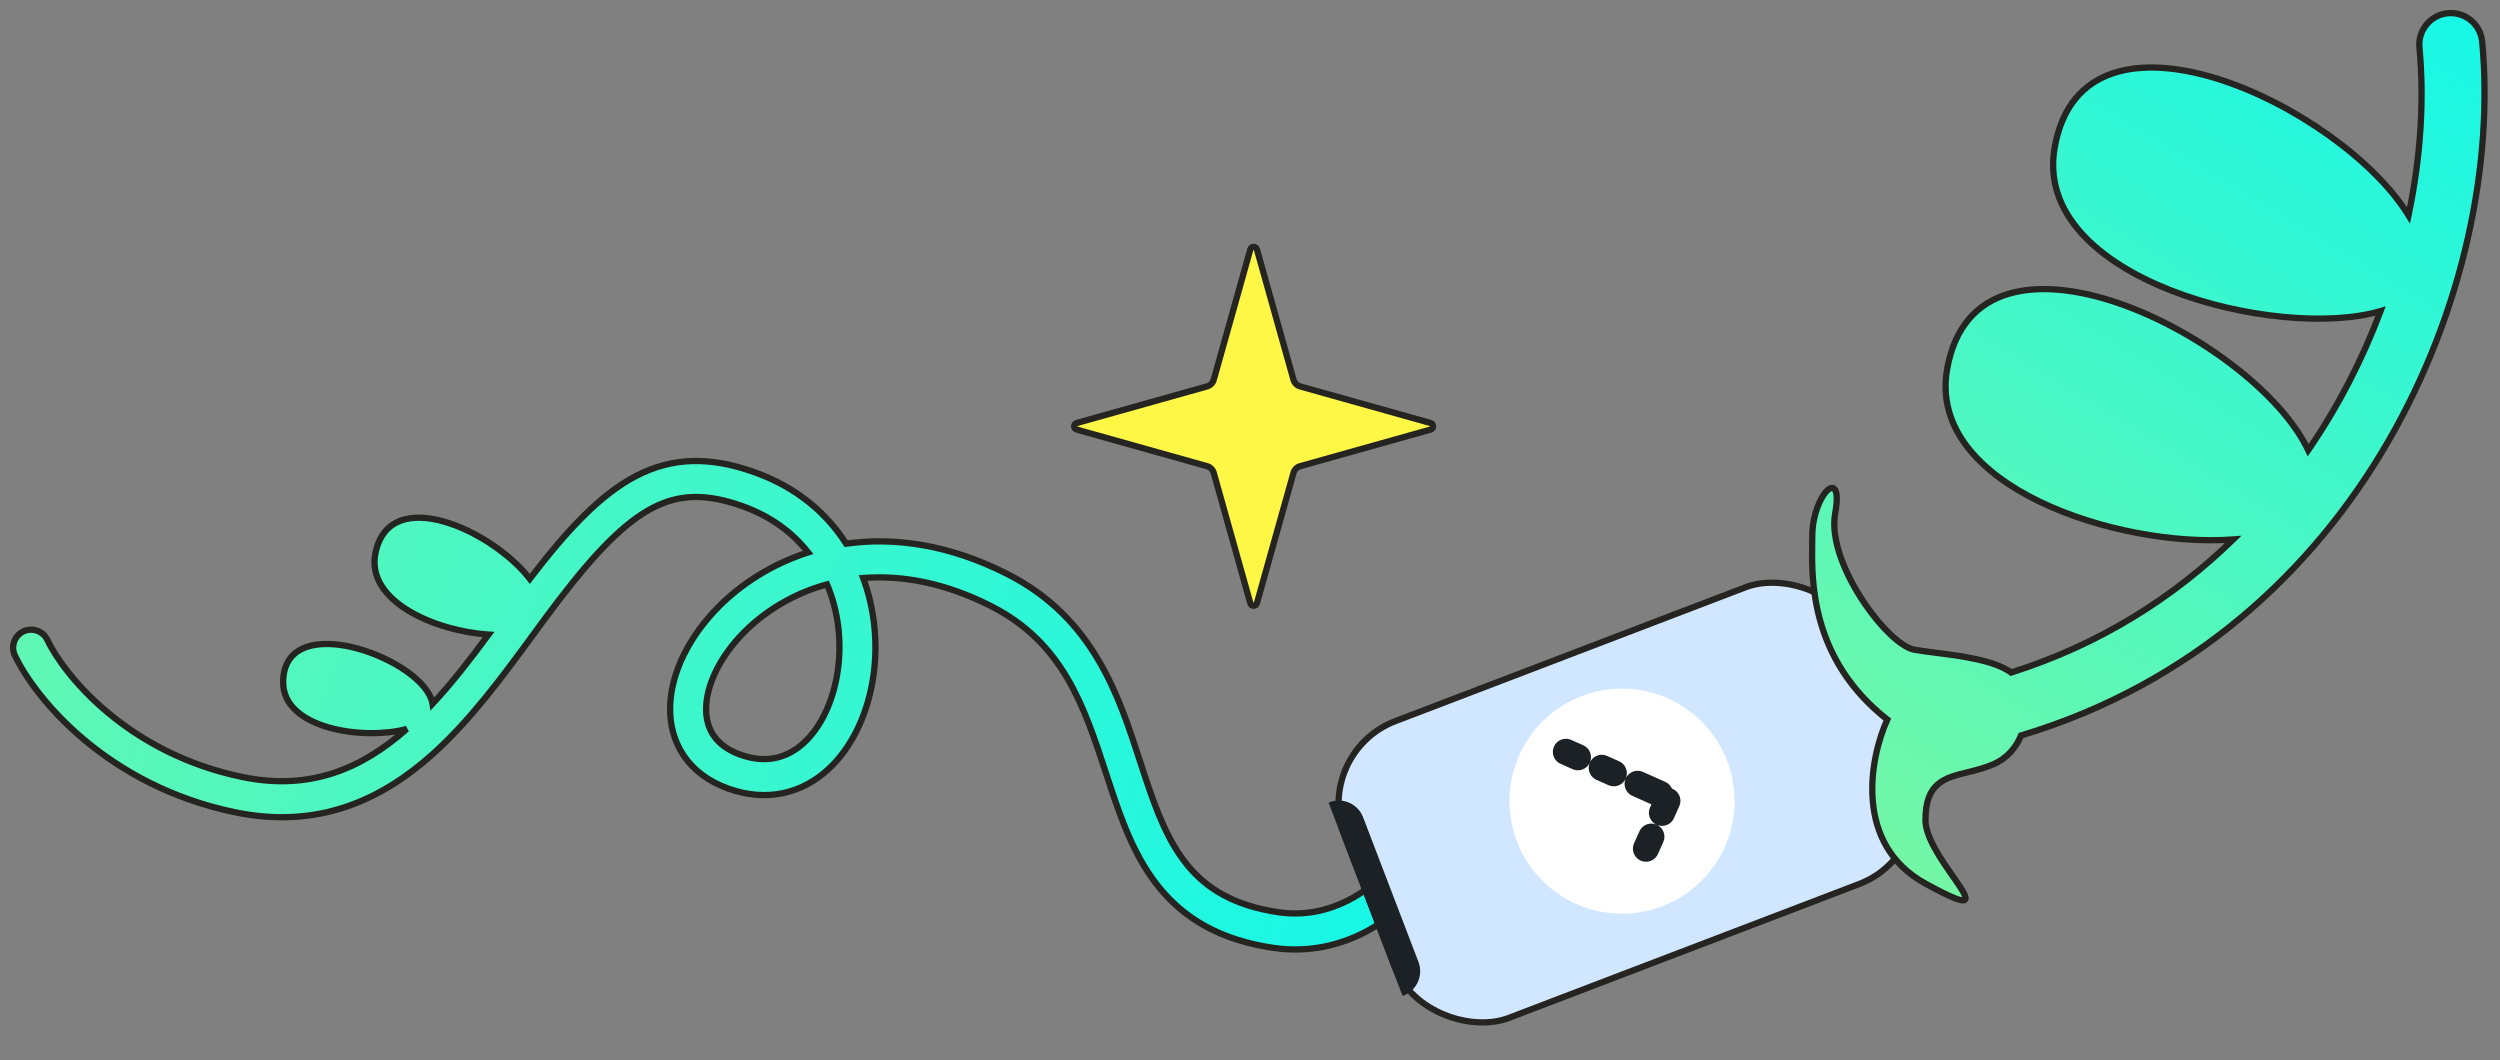
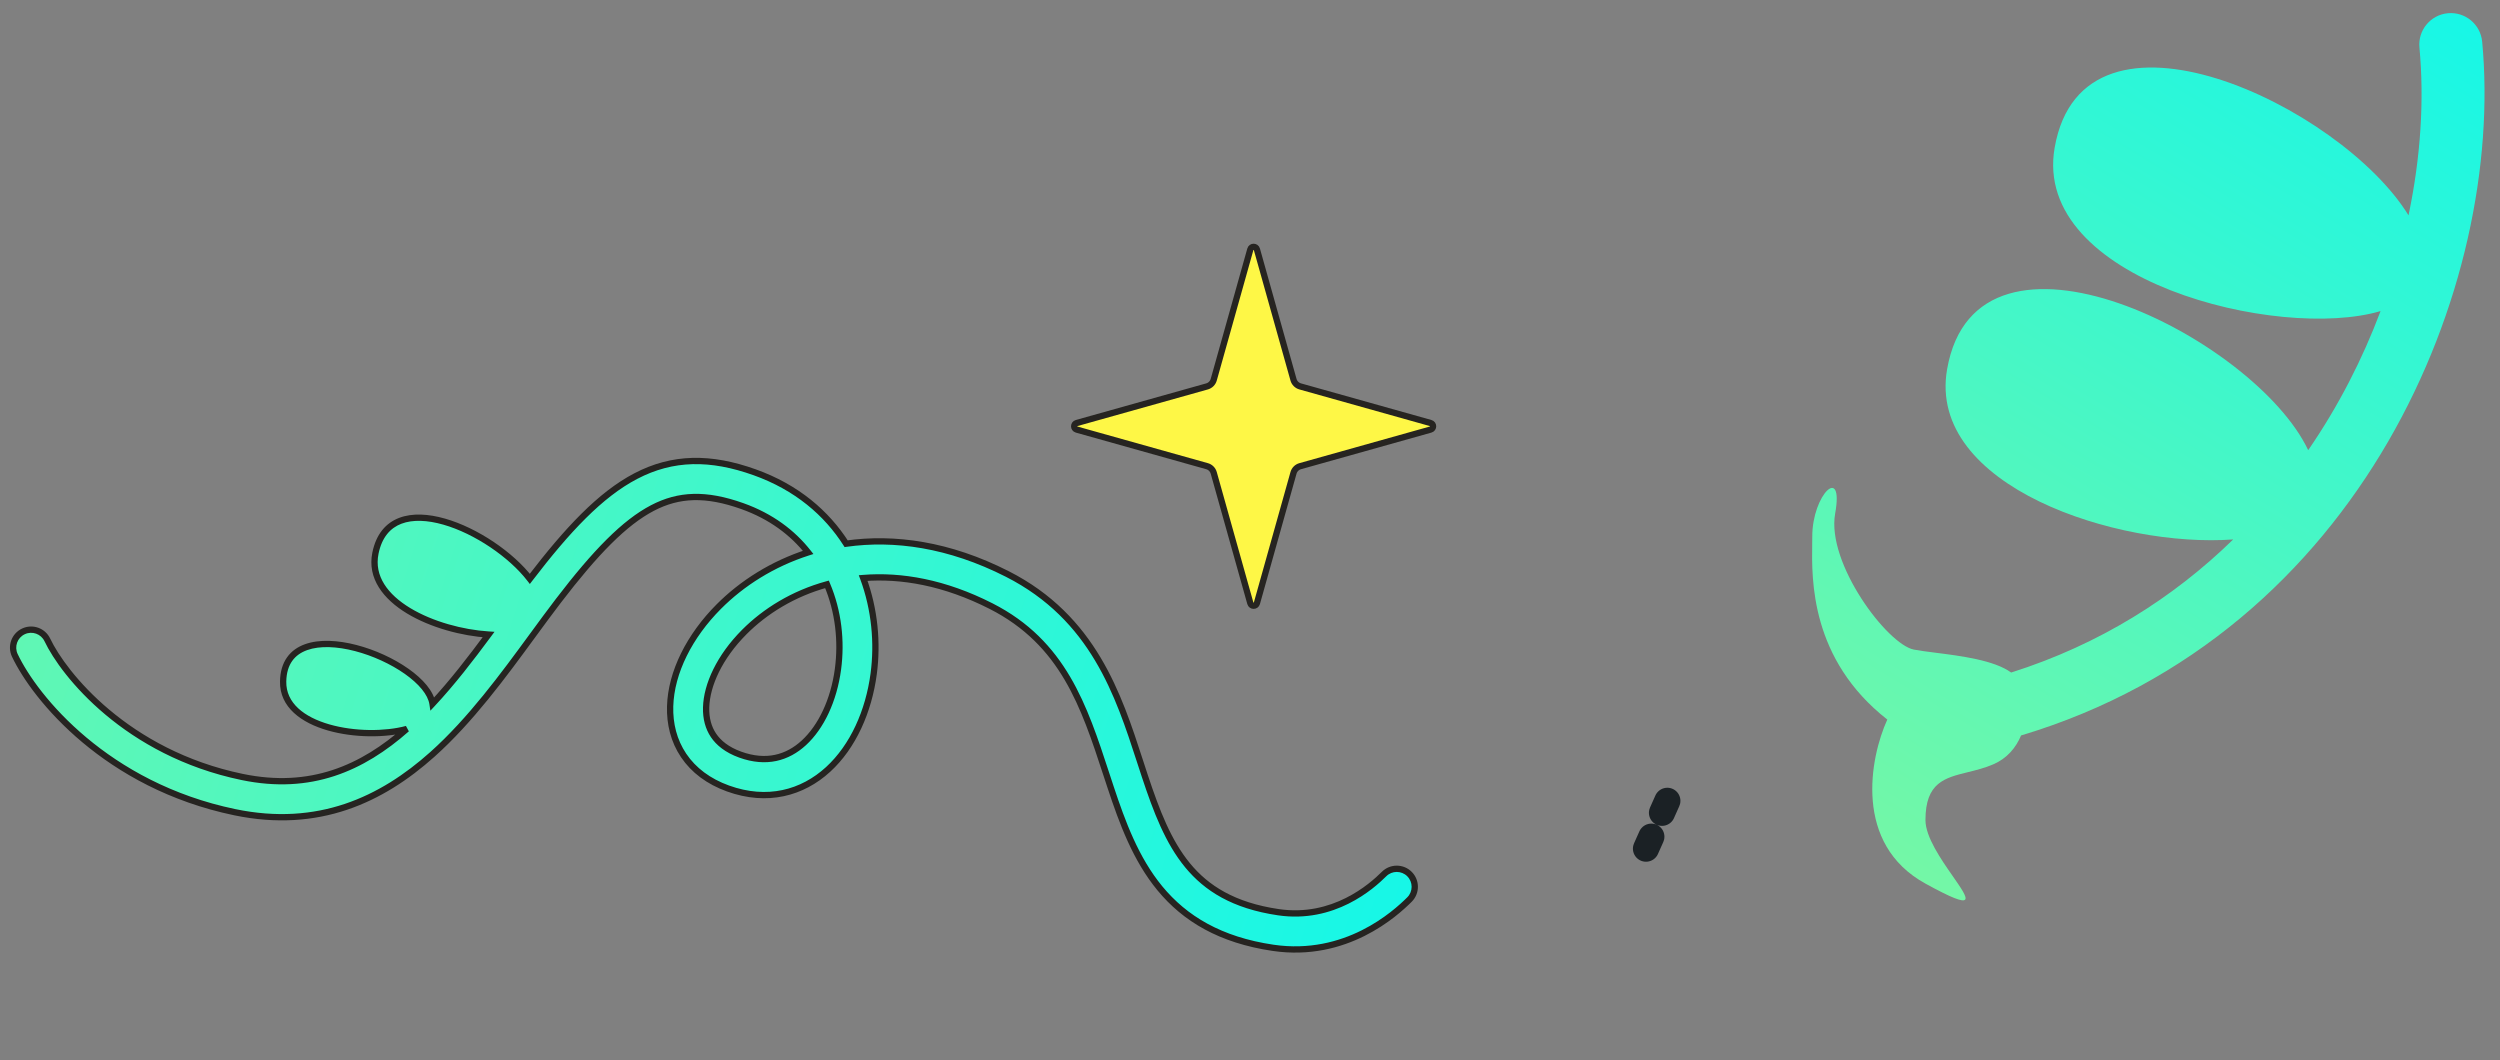
<svg xmlns="http://www.w3.org/2000/svg" width="191" height="81" viewBox="0 0 191 81" fill="none">
  <rect x="0" y="0" width="191" height="81" fill="#808080" stroke="none" />
  <path fill-rule="evenodd" clip-rule="evenodd" d="M57.649 36.079C54.291 34.88 51.403 34.895 48.569 36.376C45.863 37.791 43.345 40.479 40.479 44.224C37.639 40.537 29.776 36.899 28.684 42.26C27.93 45.956 33.314 48.227 37.326 48.481C35.962 50.324 34.566 52.141 33.043 53.772C32.537 50.421 21.733 46.333 21.632 52.064C21.567 55.696 27.791 56.582 31.077 55.694C27.672 58.698 23.73 60.445 18.504 59.361C9.654 57.524 4.856 51.498 3.618 48.891C3.292 48.205 2.472 47.913 1.786 48.239C1.099 48.565 0.807 49.385 1.133 50.072C2.683 53.335 8.128 60.017 17.945 62.054C24.32 63.377 29.151 61.11 33.037 57.633C35.952 55.025 38.436 51.632 40.686 48.56L40.686 48.559C41.36 47.639 42.013 46.748 42.65 45.915C45.502 42.185 47.712 39.928 49.844 38.814C51.853 37.764 53.918 37.668 56.723 38.67C58.906 39.45 60.559 40.698 61.743 42.204C59.006 43.081 56.68 44.573 54.915 46.345C52.688 48.581 51.271 51.353 51.198 53.967C51.162 55.292 51.474 56.595 52.231 57.719C52.99 58.846 54.137 59.706 55.618 60.24C58.614 61.322 61.299 60.591 63.273 58.78C65.184 57.027 66.369 54.335 66.749 51.482C67.061 49.132 66.837 46.56 65.947 44.162C68.857 43.928 72.163 44.5 75.713 46.305C81.237 49.114 82.822 53.953 84.507 59.098C84.622 59.447 84.737 59.798 84.853 60.15C85.746 62.841 86.767 65.628 88.616 67.87C90.519 70.177 93.217 71.818 97.268 72.414C102.829 73.232 106.589 69.82 107.685 68.724C108.223 68.187 108.223 67.316 107.685 66.779C107.148 66.242 106.277 66.242 105.74 66.779C104.782 67.737 101.869 70.31 97.668 69.692C94.234 69.187 92.172 67.857 90.739 66.119C89.252 64.317 88.361 61.986 87.465 59.284C87.339 58.905 87.213 58.519 87.087 58.128C85.452 53.096 83.535 47.197 76.96 43.853C72.504 41.588 68.308 41.02 64.646 41.539C63.158 39.206 60.876 37.232 57.649 36.079ZM56.864 48.286C58.441 46.703 60.596 45.353 63.182 44.645C64.062 46.709 64.305 48.991 64.022 51.119C63.703 53.512 62.731 55.544 61.414 56.753C60.159 57.903 58.543 58.372 56.552 57.653C55.54 57.287 54.901 56.759 54.513 56.182C54.122 55.603 53.925 54.884 53.948 54.043C53.996 52.325 54.975 50.183 56.864 48.286Z" fill="url(#paint0_linear_2068_8407)" />
  <path d="M48.569 36.376L48.681 36.589L48.681 36.589L48.569 36.376ZM57.649 36.079L57.729 35.853L57.729 35.853L57.649 36.079ZM40.479 44.224L40.289 44.371L40.48 44.618L40.67 44.37L40.479 44.224ZM28.684 42.26L28.448 42.212L28.448 42.212L28.684 42.26ZM37.326 48.481L37.519 48.623L37.781 48.269L37.341 48.241L37.326 48.481ZM33.043 53.772L32.806 53.807L32.88 54.298L33.219 53.935L33.043 53.772ZM21.632 52.064L21.392 52.06L21.392 52.06L21.632 52.064ZM31.077 55.694L31.236 55.874L31.014 55.462L31.077 55.694ZM18.504 59.361L18.553 59.126L18.553 59.126L18.504 59.361ZM3.618 48.891L3.402 48.994L3.402 48.994L3.618 48.891ZM1.786 48.239L1.683 48.022L1.683 48.022L1.786 48.239ZM1.133 50.072L0.917 50.175L0.917 50.175L1.133 50.072ZM17.945 62.054L17.896 62.289L17.896 62.289L17.945 62.054ZM33.037 57.633L32.877 57.454L32.877 57.454L33.037 57.633ZM40.686 48.56L40.494 48.416L40.492 48.418L40.686 48.56ZM40.686 48.559L40.879 48.703L40.88 48.701L40.686 48.559ZM42.65 45.915L42.459 45.769L42.459 45.769L42.65 45.915ZM49.844 38.814L49.955 39.027L49.955 39.027L49.844 38.814ZM56.723 38.67L56.642 38.896L56.642 38.896L56.723 38.67ZM61.743 42.204L61.816 42.432L62.145 42.327L61.931 42.056L61.743 42.204ZM54.915 46.345L54.745 46.176L54.745 46.176L54.915 46.345ZM51.198 53.967L50.959 53.961L50.959 53.961L51.198 53.967ZM52.231 57.719L52.43 57.585L52.43 57.585L52.231 57.719ZM55.618 60.24L55.536 60.466L55.536 60.466L55.618 60.24ZM63.273 58.78L63.111 58.603L63.111 58.603L63.273 58.78ZM66.749 51.482L66.987 51.514L66.749 51.482ZM65.947 44.162L65.927 43.922L65.611 43.948L65.722 44.245L65.947 44.162ZM75.713 46.305L75.821 46.091L75.821 46.091L75.713 46.305ZM84.507 59.098L84.279 59.172L84.279 59.172L84.507 59.098ZM84.853 60.15L84.626 60.225L84.626 60.225L84.853 60.15ZM88.616 67.87L88.802 67.717L88.802 67.717L88.616 67.87ZM97.268 72.414L97.233 72.651L97.268 72.414ZM107.685 68.724L107.516 68.554L107.516 68.554L107.685 68.724ZM107.685 66.779L107.855 66.609L107.855 66.609L107.685 66.779ZM105.74 66.779L105.91 66.948L105.91 66.948L105.74 66.779ZM97.668 69.692L97.703 69.455L97.703 69.455L97.668 69.692ZM90.739 66.119L90.553 66.272L90.553 66.272L90.739 66.119ZM87.465 59.284L87.237 59.36L87.237 59.36L87.465 59.284ZM87.087 58.128L86.858 58.202L86.858 58.202L87.087 58.128ZM76.96 43.853L77.068 43.639L77.068 43.639L76.96 43.853ZM64.646 41.539L64.444 41.668L64.527 41.798L64.68 41.776L64.646 41.539ZM63.182 44.645L63.403 44.551L63.321 44.358L63.119 44.413L63.182 44.645ZM56.864 48.286L56.694 48.117L56.694 48.117L56.864 48.286ZM64.022 51.119L63.784 51.087L63.784 51.087L64.022 51.119ZM61.414 56.753L61.251 56.576L61.251 56.576L61.414 56.753ZM56.552 57.653L56.471 57.879L56.471 57.879L56.552 57.653ZM54.513 56.182L54.313 56.316L54.313 56.316L54.513 56.182ZM53.948 54.043L54.188 54.05L54.188 54.05L53.948 54.043ZM48.681 36.589C51.442 35.145 54.258 35.123 57.568 36.305L57.729 35.853C54.323 34.637 51.364 34.644 48.458 36.163L48.681 36.589ZM40.67 44.37C43.533 40.627 46.024 37.977 48.681 36.589L48.458 36.163C45.701 37.604 43.156 40.331 40.289 44.078L40.67 44.37ZM28.919 42.308C29.178 41.038 29.825 40.334 30.674 40.011C31.54 39.682 32.656 39.737 33.86 40.08C36.27 40.767 38.901 42.569 40.289 44.371L40.669 44.078C39.217 42.193 36.497 40.333 33.992 39.619C32.739 39.262 31.507 39.181 30.503 39.563C29.481 39.951 28.736 40.802 28.448 42.212L28.919 42.308ZM37.341 48.241C35.367 48.116 33.056 47.494 31.342 46.456C29.621 45.414 28.573 44.006 28.919 42.308L28.448 42.212C28.041 44.21 29.308 45.785 31.093 46.867C32.886 47.952 35.274 48.591 37.311 48.72L37.341 48.241ZM33.219 53.935C34.751 52.294 36.154 50.468 37.519 48.623L37.133 48.338C35.77 50.18 34.38 51.987 32.868 53.608L33.219 53.935ZM21.872 52.069C21.884 51.391 22.053 50.877 22.326 50.494C22.599 50.11 22.987 49.84 23.467 49.668C24.437 49.321 25.757 49.387 27.125 49.744C28.487 50.099 29.862 50.734 30.923 51.481C31.453 51.855 31.899 52.253 32.226 52.653C32.554 53.054 32.751 53.446 32.806 53.807L33.281 53.736C33.209 53.26 32.958 52.79 32.598 52.349C32.236 51.907 31.755 51.48 31.199 51.089C30.089 50.306 28.661 49.649 27.246 49.28C25.838 48.912 24.406 48.822 23.305 49.216C22.75 49.414 22.274 49.738 21.935 50.215C21.595 50.692 21.405 51.305 21.392 52.06L21.872 52.069ZM31.014 55.462C29.416 55.894 27.083 55.896 25.164 55.343C23.229 54.786 21.843 53.71 21.872 52.069L21.392 52.06C21.356 54.05 23.049 55.233 25.032 55.804C27.03 56.381 29.452 56.382 31.14 55.926L31.014 55.462ZM18.455 59.596C23.775 60.7 27.791 58.913 31.236 55.874L30.918 55.514C27.554 58.482 23.686 60.191 18.553 59.126L18.455 59.596ZM3.402 48.994C4.667 51.658 9.521 57.741 18.455 59.596L18.553 59.126C9.787 57.306 5.046 51.337 3.835 48.788L3.402 48.994ZM1.889 48.456C2.455 48.187 3.133 48.428 3.402 48.994L3.835 48.788C3.452 47.982 2.489 47.639 1.683 48.022L1.889 48.456ZM1.35 49.969C1.081 49.402 1.322 48.725 1.889 48.456L1.683 48.022C0.877 48.405 0.534 49.369 0.917 50.175L1.35 49.969ZM17.994 61.819C8.262 59.8 2.873 53.175 1.35 49.969L0.917 50.175C2.494 53.495 7.995 60.234 17.896 62.289L17.994 61.819ZM32.877 57.454C29.03 60.896 24.274 63.123 17.994 61.819L17.896 62.289C24.366 63.632 29.271 61.324 33.197 57.812L32.877 57.454ZM40.492 48.418C38.24 51.494 35.77 54.865 32.877 57.454L33.197 57.812C36.134 55.184 38.633 51.77 40.88 48.701L40.492 48.418ZM40.494 48.416L40.494 48.416L40.878 48.703L40.879 48.703L40.494 48.416ZM42.459 45.769C41.821 46.604 41.166 47.498 40.493 48.417L40.88 48.701C41.554 47.78 42.206 46.891 42.841 46.06L42.459 45.769ZM49.733 38.601C47.551 39.742 45.313 42.038 42.459 45.769L42.841 46.06C45.691 42.334 47.874 40.114 49.955 39.027L49.733 38.601ZM56.804 38.444C53.95 37.425 51.813 37.514 49.733 38.601L49.955 39.027C51.892 38.014 53.885 37.911 56.642 38.896L56.804 38.444ZM61.931 42.056C60.719 40.514 59.029 39.239 56.804 38.444L56.642 38.896C58.783 39.661 60.398 40.883 61.554 42.352L61.931 42.056ZM55.085 46.514C56.823 44.769 59.117 43.298 61.816 42.432L61.669 41.975C58.896 42.865 56.536 44.377 54.745 46.176L55.085 46.514ZM51.438 53.974C51.508 51.438 52.887 48.721 55.085 46.514L54.745 46.176C52.488 48.441 51.033 51.269 50.959 53.961L51.438 53.974ZM52.43 57.585C51.705 56.508 51.403 55.257 51.438 53.974L50.959 53.961C50.921 55.328 51.242 56.681 52.032 57.853L52.43 57.585ZM55.699 60.015C54.259 59.495 53.157 58.664 52.43 57.585L52.032 57.853C52.823 59.029 54.014 59.916 55.536 60.466L55.699 60.015ZM63.111 58.603C61.199 60.357 58.608 61.065 55.699 60.015L55.536 60.466C58.621 61.58 61.398 60.826 63.435 58.957L63.111 58.603ZM66.511 51.45C66.136 54.264 64.97 56.898 63.111 58.603L63.435 58.957C65.398 57.157 66.602 54.407 66.987 51.514L66.511 51.45ZM65.722 44.245C66.597 46.605 66.819 49.137 66.511 51.45L66.987 51.514C67.304 49.128 67.076 46.516 66.171 44.078L65.722 44.245ZM75.821 46.091C72.235 44.268 68.885 43.685 65.927 43.922L65.966 44.401C68.829 44.172 72.091 44.733 75.604 46.519L75.821 46.091ZM84.735 59.023C83.053 53.888 81.445 48.951 75.821 46.091L75.604 46.519C81.029 49.278 82.591 54.018 84.279 59.172L84.735 59.023ZM85.081 60.074C84.965 59.723 84.85 59.373 84.735 59.023L84.279 59.172C84.394 59.522 84.509 59.873 84.626 60.225L85.081 60.074ZM88.802 67.717C86.984 65.513 85.974 62.766 85.081 60.074L84.626 60.225C85.518 62.916 86.55 65.742 88.431 68.023L88.802 67.717ZM97.302 72.177C93.306 71.589 90.663 69.974 88.802 67.717L88.431 68.023C90.375 70.379 93.128 72.048 97.233 72.651L97.302 72.177ZM107.516 68.554C106.431 69.639 102.745 72.977 97.302 72.177L97.233 72.651C102.913 73.487 106.747 70.002 107.855 68.894L107.516 68.554ZM107.516 66.948C107.959 67.392 107.959 68.111 107.516 68.554L107.855 68.894C108.486 68.263 108.486 67.24 107.855 66.609L107.516 66.948ZM105.91 66.948C106.353 66.505 107.072 66.505 107.516 66.948L107.855 66.609C107.224 65.978 106.201 65.978 105.57 66.609L105.91 66.948ZM97.633 69.93C101.953 70.565 104.939 67.919 105.91 66.948L105.57 66.609C104.624 67.555 101.785 70.055 97.703 69.455L97.633 69.93ZM90.553 66.272C92.028 68.06 94.146 69.417 97.633 69.93L97.703 69.455C94.323 68.958 92.316 67.655 90.924 65.967L90.553 66.272ZM87.237 59.36C88.132 62.06 89.035 64.431 90.553 66.272L90.924 65.967C89.469 64.203 88.589 61.912 87.692 59.209L87.237 59.36ZM86.858 58.202C86.985 58.593 87.111 58.98 87.237 59.36L87.692 59.209C87.567 58.83 87.442 58.445 87.315 58.054L86.858 58.202ZM76.851 44.067C83.329 47.361 85.222 53.164 86.858 58.202L87.315 58.054C85.682 53.028 83.742 47.033 77.068 43.639L76.851 44.067ZM64.68 41.776C68.29 41.265 72.437 41.823 76.851 44.067L77.068 43.639C72.572 41.352 68.325 40.775 64.612 41.301L64.68 41.776ZM57.568 36.305C60.744 37.44 62.984 39.379 64.444 41.668L64.848 41.41C63.332 39.033 61.007 37.024 57.729 35.853L57.568 36.305ZM63.119 44.413C60.49 45.133 58.299 46.505 56.694 48.117L57.034 48.456C58.583 46.901 60.701 45.574 63.246 44.876L63.119 44.413ZM64.26 51.151C64.548 48.984 64.301 46.658 63.403 44.551L62.962 44.739C63.822 46.759 64.062 48.998 63.784 51.087L64.26 51.151ZM61.576 56.93C62.945 55.674 63.936 53.584 64.26 51.151L63.784 51.087C63.471 53.441 62.517 55.415 61.251 56.576L61.576 56.93ZM56.471 57.879C58.549 58.629 60.259 58.138 61.576 56.93L61.251 56.576C60.06 57.669 58.537 58.114 56.634 57.427L56.471 57.879ZM54.313 56.316C54.734 56.941 55.417 57.498 56.471 57.879L56.634 57.427C55.662 57.076 55.068 56.577 54.712 56.048L54.313 56.316ZM53.709 54.037C53.684 54.92 53.891 55.689 54.313 56.316L54.712 56.048C54.353 55.516 54.166 54.849 54.188 54.05L53.709 54.037ZM56.694 48.117C54.775 50.043 53.758 52.24 53.709 54.037L54.188 54.05C54.234 52.41 55.175 50.322 57.034 48.456L56.694 48.117Z" fill="#262421" />
-   <rect x="0.31" y="0.138" width="24.28" height="42.162" rx="6.76" transform="matrix(0.357 0.934 0.934 -0.357 100.06 57.263)" fill="#D1E7FF" stroke="#262421" stroke-width="0.48" />
-   <path d="M131.951 58.133C133.648 62.567 131.429 67.538 126.994 69.235V69.235C122.56 70.932 117.589 68.713 115.892 64.279V64.279C114.195 59.844 116.414 54.874 120.848 53.177V53.177C125.283 51.48 130.253 53.699 131.951 58.133V58.133Z" fill="white" />
  <path d="M125.754 64.836L126.532 63.094L127.461 61.012" stroke="#1B2125" stroke-width="2" stroke-linecap="round" stroke-linejoin="round" stroke-dasharray="1 2 1 2 3 1 2 3" />
-   <path d="M119.638 57.443L122.907 58.902L126.813 60.645" stroke="#1B2125" stroke-width="2" stroke-linecap="round" stroke-linejoin="round" stroke-dasharray="1 2 1 2 3 1 2 3" />
-   <path d="M104.143 62.444C103.749 61.414 102.595 60.899 101.565 61.293V61.293C101.531 61.306 101.513 61.345 101.526 61.379L107.133 76.029C107.146 76.063 107.185 76.08 107.219 76.067V76.067C108.249 75.673 108.764 74.518 108.37 73.488L104.143 62.444Z" fill="#1B2125" />
  <path fill-rule="evenodd" clip-rule="evenodd" d="M189.638 3.182C189.513 1.858 188.339 0.886 187.016 1.011C185.692 1.135 184.72 2.309 184.845 3.633C185.22 7.616 184.949 11.994 184.011 16.452C178.871 8.073 159.168 -1.294 156.975 11.284C155.214 21.388 174.077 26.077 181.876 23.766C180.498 27.43 178.659 31.031 176.346 34.394C172.283 25.797 151.04 15.123 148.758 28.212C147.197 37.167 161.837 41.869 170.616 41.213C166.079 45.64 160.44 49.232 153.652 51.382C152.363 50.438 149.805 50.113 147.868 49.867C147.233 49.786 146.665 49.714 146.23 49.631C144.19 49.243 139.526 43.025 140.206 39.236C140.887 35.446 138.458 37.778 138.458 40.984C138.458 41.151 138.455 41.339 138.452 41.546C138.41 44.29 138.317 50.367 144.19 54.975C142.862 57.89 141.586 64.477 147.105 67.508C151.13 69.72 150.457 68.754 149.199 66.949C148.301 65.661 147.105 63.945 147.105 62.651C147.105 59.79 148.568 59.431 150.35 58.992C150.981 58.837 151.651 58.673 152.311 58.384C153.336 57.935 154.023 57.123 154.409 56.189C180.489 48.378 191.387 21.768 189.638 3.182Z" fill="url(#paint1_linear_2068_8407)" />
-   <path d="M187.016 1.011L186.993 0.772L186.993 0.772L187.016 1.011ZM189.638 3.182L189.877 3.159L189.877 3.159L189.638 3.182ZM184.845 3.633L185.084 3.611L185.084 3.611L184.845 3.633ZM184.011 16.452L183.806 16.578L184.122 17.092L184.246 16.502L184.011 16.452ZM156.975 11.284L156.739 11.242L156.739 11.242L156.975 11.284ZM181.876 23.766L182.1 23.851L182.27 23.399L181.807 23.536L181.876 23.766ZM176.346 34.394L176.129 34.496L176.307 34.874L176.544 34.53L176.346 34.394ZM148.758 28.212L148.522 28.17L148.758 28.212ZM170.616 41.213L170.783 41.385L171.255 40.925L170.598 40.974L170.616 41.213ZM153.652 51.382L153.511 51.575L153.609 51.647L153.725 51.611L153.652 51.382ZM147.868 49.867L147.838 50.105L147.838 50.105L147.868 49.867ZM146.23 49.631L146.275 49.396L146.275 49.396L146.23 49.631ZM140.206 39.236L139.97 39.193L139.97 39.193L140.206 39.236ZM138.458 40.984L138.698 40.984L138.458 40.984ZM138.452 41.546L138.212 41.542L138.212 41.542L138.452 41.546ZM144.19 54.975L144.408 55.075L144.486 54.903L144.338 54.786L144.19 54.975ZM147.105 67.508L147.22 67.298L147.22 67.298L147.105 67.508ZM149.199 66.949L149.002 67.087L149.002 67.087L149.199 66.949ZM150.35 58.992L150.407 59.225L150.407 59.225L150.35 58.992ZM152.311 58.384L152.214 58.164L152.214 58.164L152.311 58.384ZM154.409 56.189L154.34 55.959L154.23 55.992L154.187 56.097L154.409 56.189ZM187.038 1.25C188.23 1.138 189.287 2.013 189.399 3.204L189.877 3.159C189.74 1.704 188.449 0.635 186.993 0.772L187.038 1.25ZM185.084 3.611C184.971 2.419 185.847 1.362 187.038 1.25L186.993 0.772C185.538 0.909 184.469 2.2 184.606 3.655L185.084 3.611ZM184.246 16.502C185.189 12.023 185.461 7.62 185.084 3.611L184.606 3.655C184.978 7.612 184.71 11.966 183.776 16.403L184.246 16.502ZM157.212 11.325C157.746 8.258 159.335 6.562 161.479 5.834C163.646 5.098 166.418 5.337 169.317 6.238C172.21 7.138 175.201 8.689 177.787 10.536C180.376 12.385 182.544 14.519 183.806 16.578L184.215 16.327C182.908 14.195 180.686 12.017 178.066 10.146C175.444 8.273 172.408 6.697 169.459 5.78C166.516 4.864 163.629 4.596 161.325 5.379C158.997 6.17 157.3 8.021 156.739 11.242L157.212 11.325ZM181.807 23.536C179.898 24.102 177.291 24.244 174.47 23.973C171.653 23.702 168.641 23.022 165.928 21.957C163.213 20.892 160.813 19.448 159.204 17.661C157.601 15.88 156.786 13.765 157.212 11.325L156.739 11.242C156.283 13.855 157.166 16.114 158.848 17.983C160.524 19.844 162.998 21.323 165.753 22.404C168.51 23.486 171.566 24.176 174.424 24.451C177.279 24.725 179.954 24.586 181.944 23.996L181.807 23.536ZM176.544 34.53C178.868 31.15 180.716 27.532 182.1 23.851L181.651 23.682C180.28 27.328 178.449 30.912 176.148 34.258L176.544 34.53ZM148.995 28.253C149.274 26.651 149.84 25.428 150.615 24.523C151.388 23.618 152.379 23.018 153.528 22.677C155.835 21.992 158.775 22.351 161.806 23.398C164.831 24.442 167.916 26.16 170.495 28.151C173.079 30.144 175.136 32.395 176.129 34.496L176.563 34.291C175.524 32.094 173.402 29.787 170.789 27.771C168.172 25.751 165.041 24.007 161.962 22.944C158.889 21.883 155.837 21.491 153.392 22.217C152.165 22.581 151.09 23.228 150.25 24.211C149.41 25.193 148.813 26.5 148.522 28.17L148.995 28.253ZM170.598 40.974C166.25 41.298 160.438 40.295 155.914 38.1C151.377 35.9 148.243 32.563 148.995 28.253L148.522 28.17C147.712 32.815 151.118 36.307 155.705 38.532C160.305 40.764 166.202 41.783 170.633 41.453L170.598 40.974ZM153.725 51.611C160.55 49.449 166.222 45.836 170.783 41.385L170.448 41.041C165.937 45.443 160.329 49.015 153.58 51.153L153.725 51.611ZM147.838 50.105C148.808 50.228 149.921 50.37 150.951 50.597C151.988 50.826 152.908 51.135 153.511 51.575L153.794 51.188C153.107 50.685 152.104 50.36 151.055 50.129C150 49.896 148.865 49.752 147.899 49.629L147.838 50.105ZM146.185 49.867C146.629 49.952 147.206 50.025 147.838 50.105L147.899 49.629C147.261 49.548 146.701 49.477 146.275 49.396L146.185 49.867ZM139.97 39.193C139.79 40.195 139.966 41.337 140.346 42.48C140.727 43.624 141.32 44.787 141.996 45.839C142.673 46.89 143.437 47.836 144.165 48.548C144.529 48.903 144.887 49.203 145.224 49.428C145.559 49.651 145.886 49.81 146.185 49.867L146.275 49.396C146.065 49.355 145.8 49.235 145.491 49.029C145.185 48.825 144.85 48.545 144.5 48.204C143.802 47.522 143.06 46.604 142.4 45.579C141.74 44.553 141.167 43.427 140.802 42.328C140.435 41.226 140.282 40.17 140.443 39.278L139.97 39.193ZM138.698 40.984C138.698 40.212 138.844 39.492 139.053 38.906C139.263 38.314 139.53 37.878 139.755 37.658C139.872 37.544 139.946 37.519 139.969 37.518C139.973 37.517 139.974 37.518 139.972 37.517C139.971 37.517 139.97 37.516 139.97 37.517C139.971 37.517 139.986 37.528 140.005 37.567C140.047 37.65 140.085 37.813 140.087 38.092C140.088 38.366 140.054 38.728 139.97 39.193L140.443 39.278C140.529 38.795 140.568 38.402 140.567 38.09C140.565 37.784 140.525 37.533 140.435 37.352C140.388 37.259 140.323 37.175 140.234 37.116C140.142 37.055 140.039 37.031 139.934 37.039C139.74 37.053 139.563 37.174 139.419 37.315C139.122 37.605 138.824 38.117 138.6 38.745C138.375 39.379 138.218 40.153 138.218 40.984L138.698 40.984ZM138.691 41.549C138.695 41.343 138.698 41.153 138.698 40.984L138.218 40.984C138.218 41.149 138.215 41.335 138.212 41.542L138.691 41.549ZM144.338 54.786C138.562 50.255 138.65 44.286 138.691 41.549L138.212 41.542C138.17 44.294 138.072 50.48 144.042 55.164L144.338 54.786ZM147.22 67.298C144.546 65.829 143.518 63.506 143.319 61.178C143.118 58.838 143.757 56.504 144.408 55.075L143.971 54.876C143.295 56.361 142.631 58.778 142.841 61.218C143.051 63.67 144.145 66.156 146.989 67.719L147.22 67.298ZM149.002 67.087C149.319 67.541 149.59 67.93 149.76 68.228C149.846 68.379 149.898 68.491 149.92 68.568C149.947 68.662 149.909 68.624 149.958 68.571C150.001 68.524 150.029 68.56 149.903 68.542C149.795 68.526 149.632 68.479 149.396 68.385C148.927 68.198 148.225 67.85 147.22 67.298L146.989 67.719C147.997 68.272 148.72 68.633 149.218 68.831C149.466 68.929 149.671 68.993 149.833 69.017C149.977 69.038 150.176 69.041 150.309 68.899C150.447 68.751 150.415 68.554 150.381 68.437C150.343 68.302 150.268 68.149 150.177 67.99C149.993 67.669 149.708 67.26 149.396 66.812L149.002 67.087ZM146.865 62.651C146.865 63.361 147.189 64.159 147.604 64.918C148.023 65.683 148.554 66.444 149.002 67.087L149.396 66.812C148.945 66.166 148.429 65.426 148.025 64.687C147.618 63.942 147.345 63.234 147.345 62.651H146.865ZM150.293 58.759C149.417 58.975 148.543 59.184 147.903 59.73C147.242 60.294 146.865 61.179 146.865 62.651H147.345C147.345 61.262 147.698 60.536 148.215 60.096C148.752 59.638 149.501 59.448 150.407 59.225L150.293 58.759ZM152.214 58.164C151.576 58.443 150.926 58.604 150.293 58.759L150.407 59.225C151.035 59.071 151.725 58.902 152.407 58.604L152.214 58.164ZM154.187 56.097C153.821 56.983 153.174 57.744 152.214 58.164L152.407 58.604C153.497 58.127 154.225 57.263 154.631 56.28L154.187 56.097ZM189.399 3.204C191.14 21.706 180.285 48.189 154.34 55.959L154.478 56.419C180.693 48.568 191.634 21.83 189.877 3.159L189.399 3.204Z" fill="#262421" />
  <path d="M96.027 19.049L98.823 29.01C98.893 29.258 99.087 29.452 99.336 29.522L109.297 32.319C109.55 32.39 109.55 32.748 109.297 32.819L99.336 35.616C99.087 35.685 98.893 35.88 98.823 36.128L96.027 46.089C95.956 46.342 95.597 46.342 95.526 46.089L92.73 36.128C92.66 35.88 92.466 35.685 92.217 35.616L82.256 32.819C82.003 32.748 82.003 32.39 82.256 32.319L92.217 29.522C92.466 29.452 92.66 29.258 92.73 29.01L95.526 19.049C95.597 18.796 95.956 18.796 96.027 19.049Z" fill="#FEF746" stroke="#262421" stroke-width="0.48" />
  <defs>
    <linearGradient id="paint0_linear_2068_8407" x1="116.758" y1="68.175" x2="-216.169" y2="-36.633" gradientUnits="userSpaceOnUse">
      <stop stop-color="#11F7EB" />
      <stop offset="1" stop-color="#FEF746" />
    </linearGradient>
    <linearGradient id="paint1_linear_2068_8407" x1="189.819" y1="-4.188" x2="86.094" y2="167.029" gradientUnits="userSpaceOnUse">
      <stop stop-color="#11F7EB" />
      <stop offset="1" stop-color="#FEF746" />
    </linearGradient>
  </defs>
</svg>